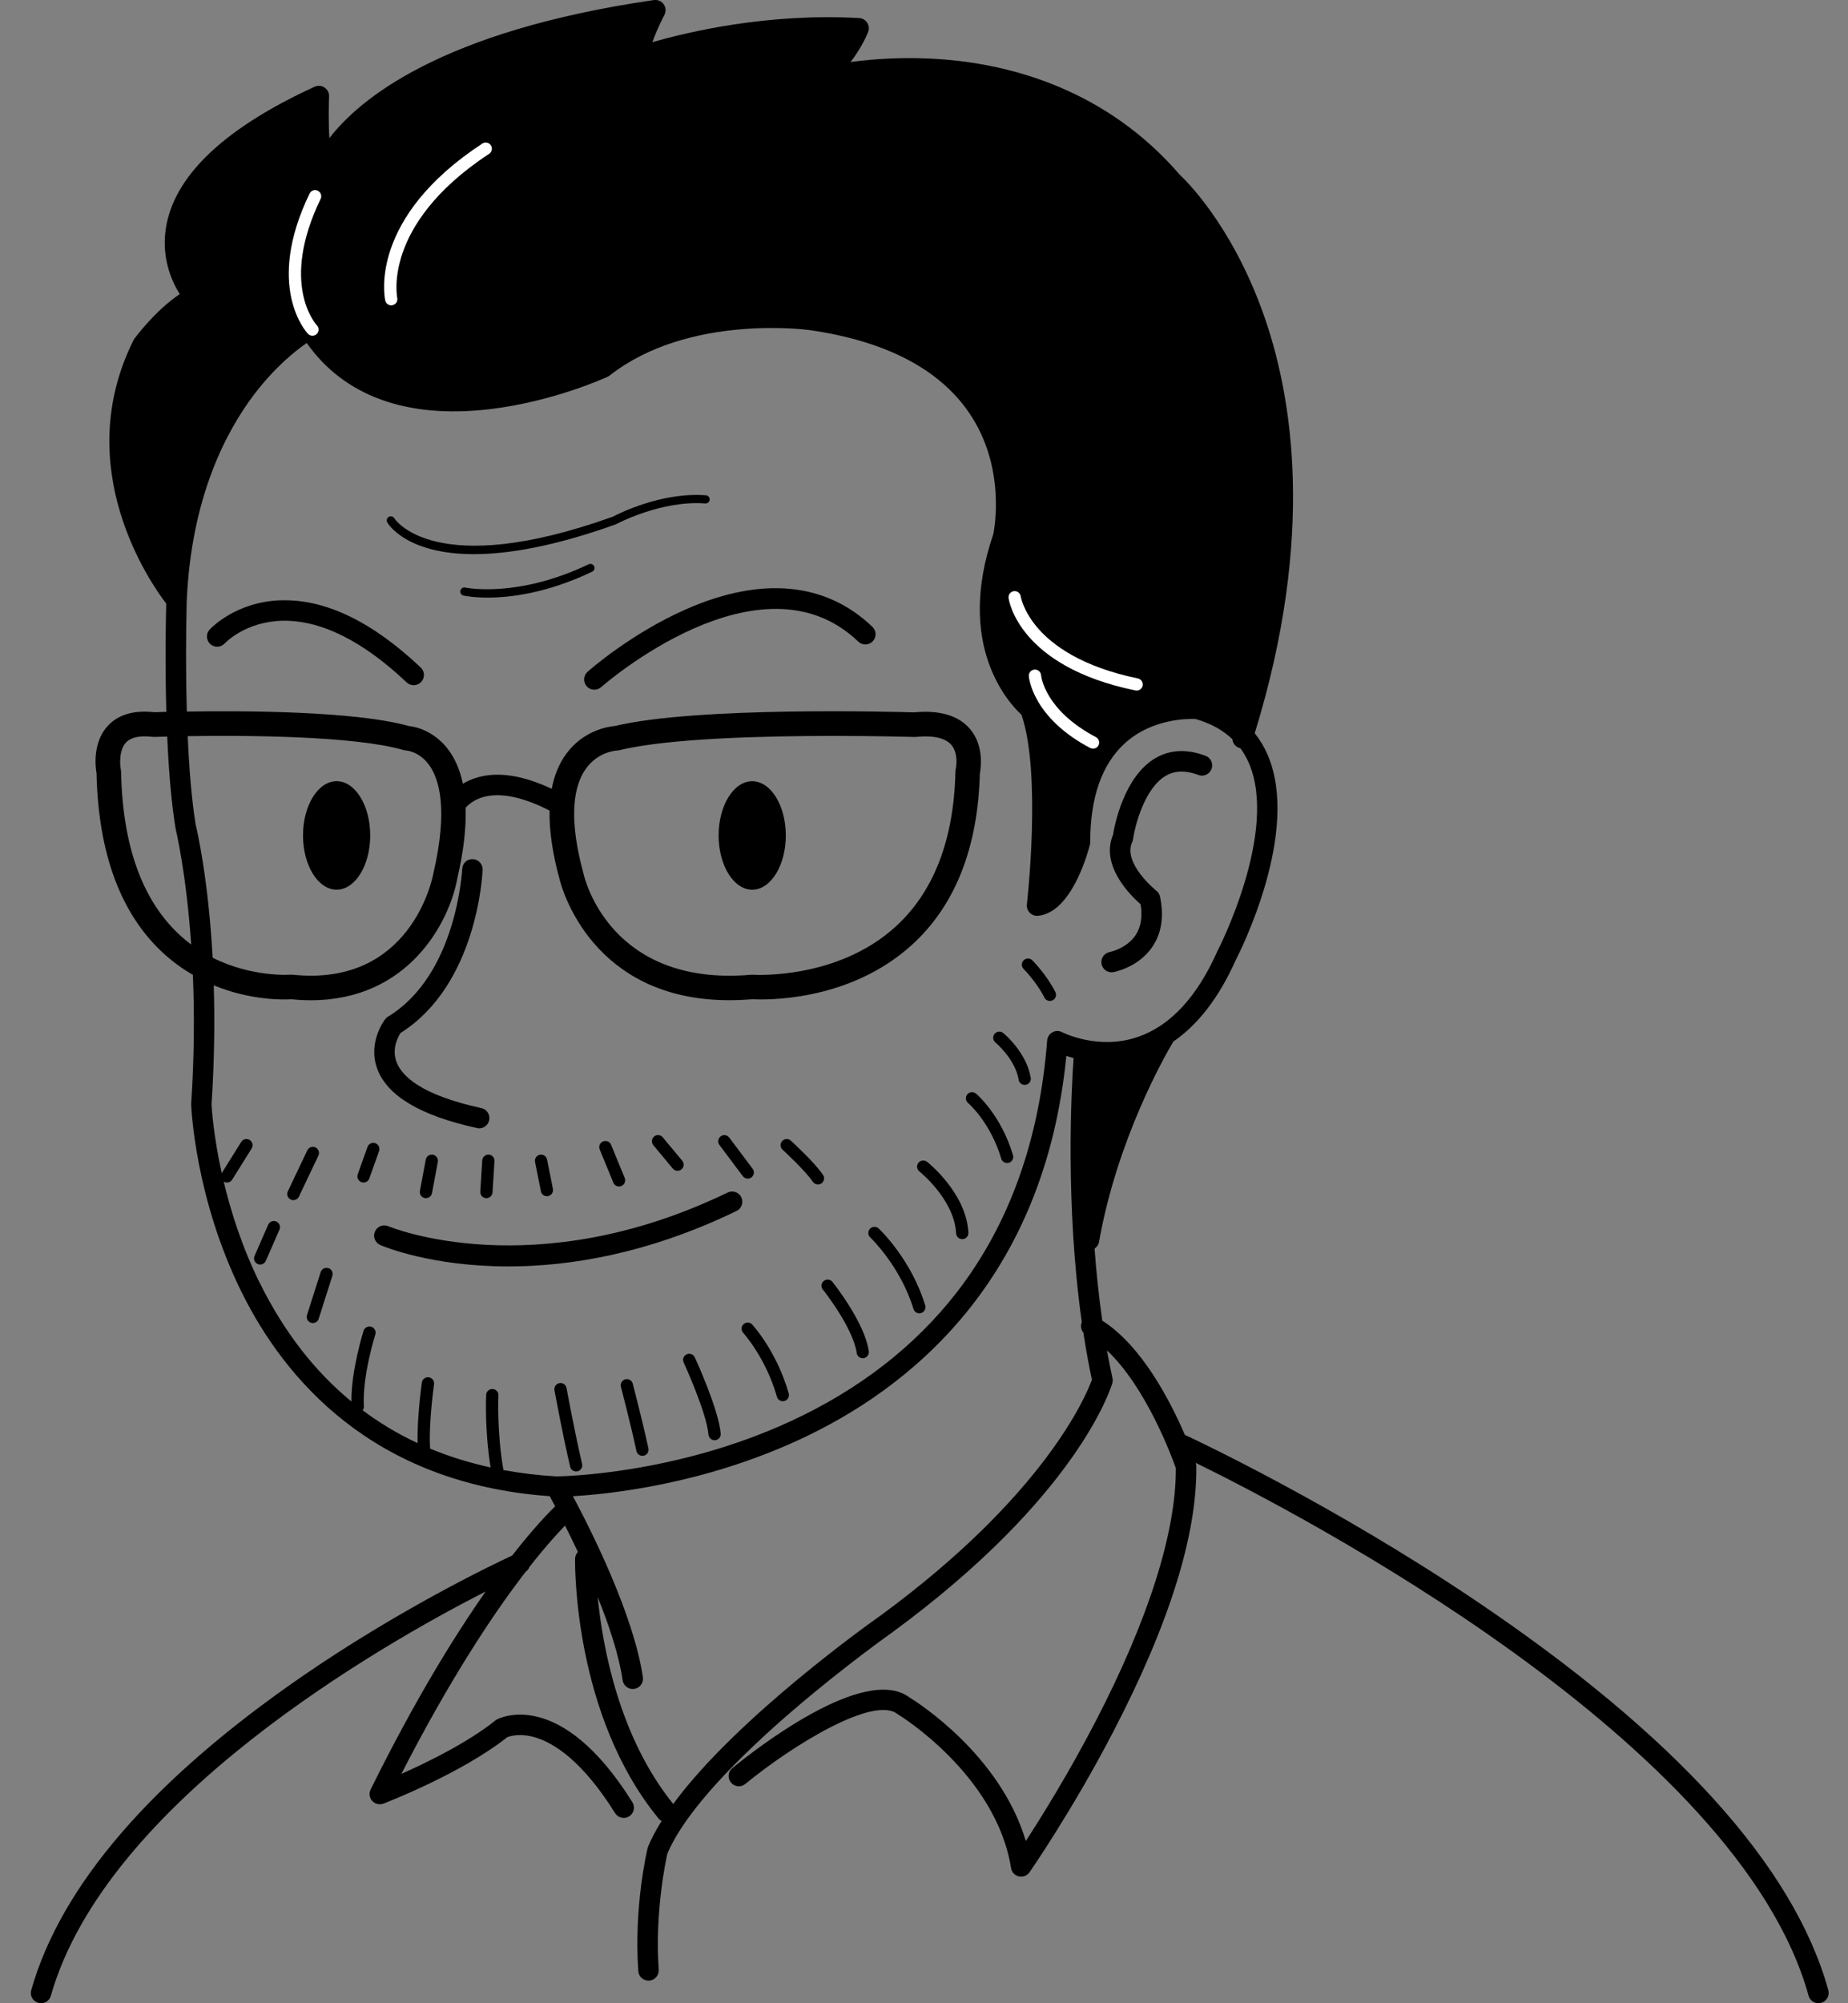
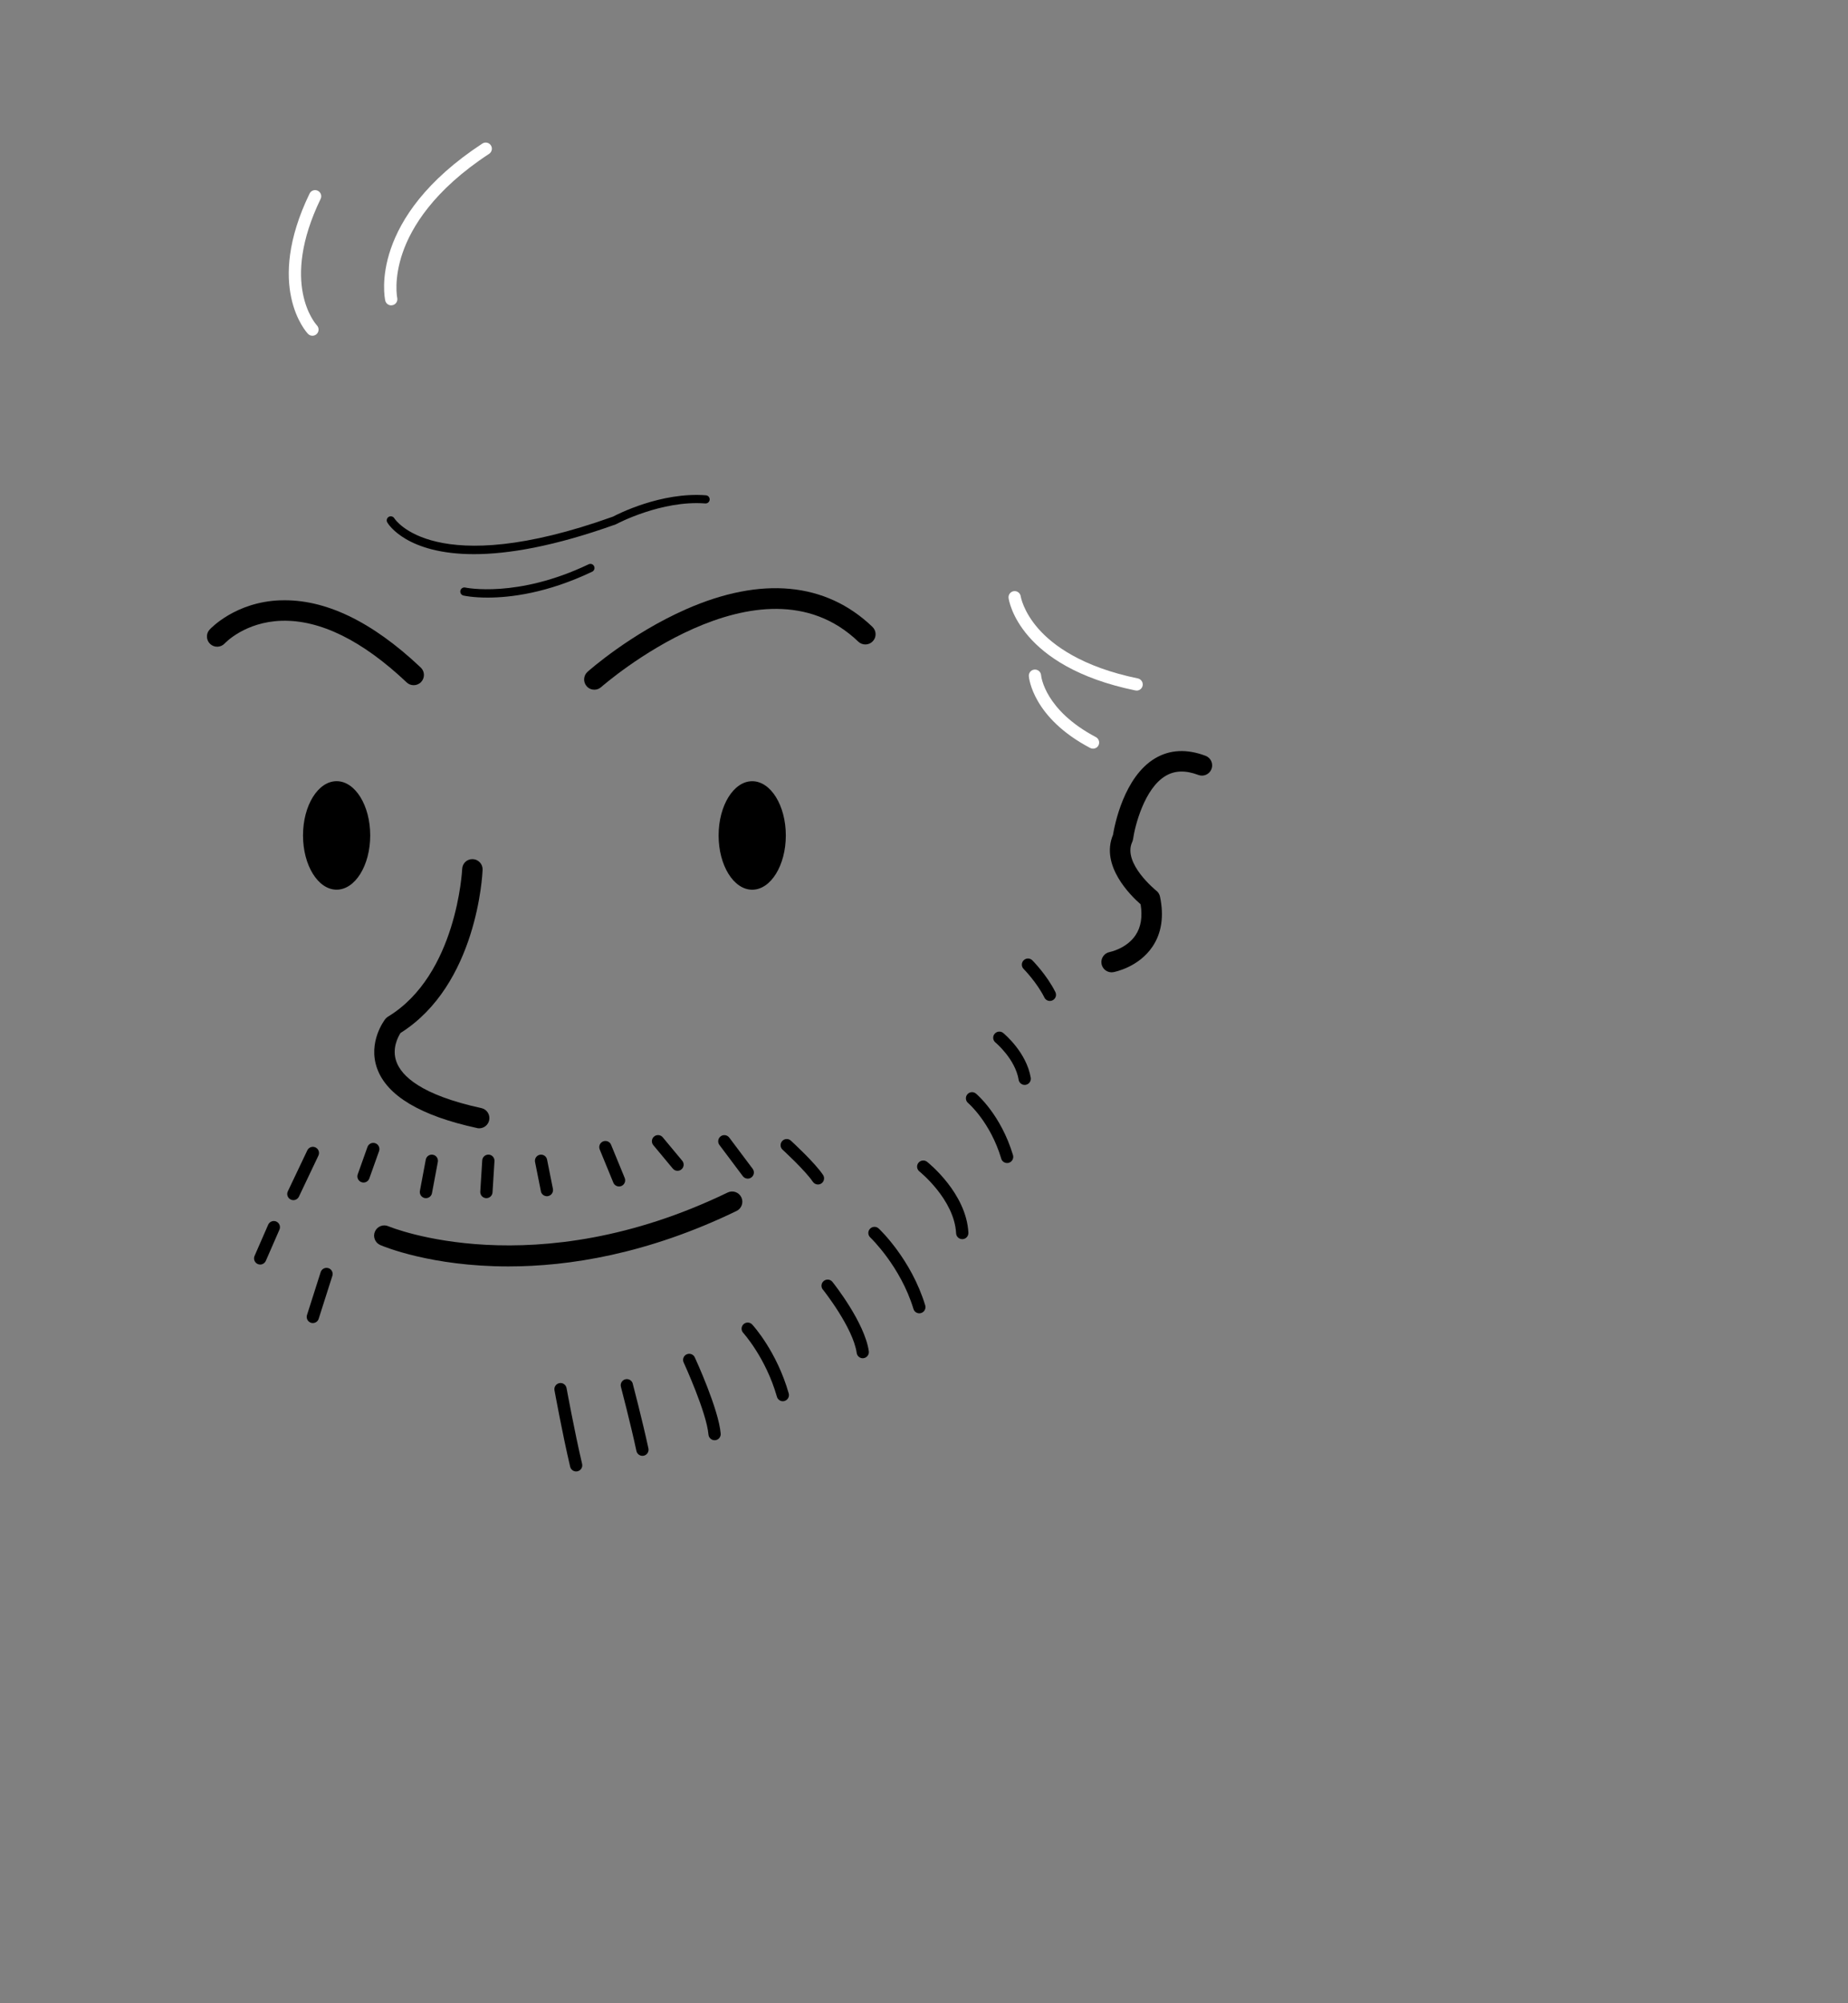
<svg xmlns="http://www.w3.org/2000/svg" width="120" height="130" viewBox="0 0 120 130" fill="none">
  <rect x="0" y="0" width="120" height="130" fill="#808080" stroke="none" />
  <g clip-path="url(#clip0_397_11038)">
    <path d="M40 34.019C40 34.019 40.024 34.008 40.037 34.003C40.066 33.987 42.958 32.453 45.796 32.671C45.948 32.681 46.07 32.572 46.081 32.426C46.091 32.28 45.982 32.152 45.836 32.142C42.926 31.918 40.082 33.378 39.803 33.527C28.21 37.68 25.638 33.689 25.606 33.636C25.531 33.511 25.369 33.468 25.244 33.54C25.117 33.615 25.074 33.777 25.149 33.904C25.22 34.027 26.414 35.962 30.775 35.962C32.965 35.962 35.955 35.473 40.002 34.022L40 34.019Z" fill="black" />
    <path d="M38.578 36.744C38.514 36.611 38.355 36.555 38.224 36.619C33.574 38.839 30.246 38.135 30.212 38.129C30.068 38.097 29.927 38.188 29.895 38.331C29.863 38.475 29.954 38.616 30.095 38.648C30.15 38.661 30.711 38.781 31.665 38.781C33.132 38.781 35.527 38.496 38.453 37.1C38.586 37.036 38.642 36.88 38.578 36.747V36.744Z" fill="black" />
    <path d="M30.974 73.206C31.022 73.217 31.07 73.222 31.115 73.222C31.421 73.222 31.697 73.01 31.764 72.698C31.841 72.34 31.615 71.986 31.256 71.909C27.296 71.05 26.073 69.803 25.744 68.907C25.43 68.054 25.848 67.285 26.007 67.035C30.98 63.911 31.328 56.751 31.338 56.445C31.354 56.078 31.067 55.77 30.703 55.754C30.328 55.736 30.028 56.023 30.012 56.39C30.009 56.459 29.669 63.263 25.199 65.972C25.13 66.014 25.072 66.067 25.021 66.129C24.973 66.19 23.87 67.623 24.489 69.34C25.127 71.109 27.309 72.409 30.977 73.204L30.974 73.206Z" fill="black" />
    <path d="M24.346 79.922C24.2 80.26 24.357 80.651 24.694 80.797C24.917 80.893 28.014 82.185 33.007 82.185C36.933 82.185 42.033 81.387 47.829 78.585C48.159 78.425 48.297 78.026 48.138 77.697C47.978 77.367 47.582 77.229 47.25 77.388C34.682 83.464 25.353 79.635 25.218 79.577C24.88 79.43 24.489 79.587 24.346 79.925V79.922Z" fill="black" />
-     <path d="M118.724 129.157C116.491 121.09 108.752 112.561 95.721 103.803C86.547 97.64 77.853 93.54 76.939 93.115C75.996 90.922 74.146 87.338 71.576 85.702C71.35 84.123 71.188 82.546 71.076 81.028C71.222 80.93 71.334 80.778 71.366 80.59C72.549 73.889 75.685 68.439 76.19 67.594C77.811 66.482 79.174 64.704 80.256 62.276C80.535 61.734 84.469 53.959 82.308 48.972C82.087 48.461 81.808 47.999 81.476 47.584C85.42 34.798 83.953 25.692 82.005 20.278C79.942 14.549 76.987 11.691 76.615 11.348C71.85 5.82 65.713 4.23 61.4 3.868C58.893 3.658 56.725 3.823 55.231 4.025C56.005 3.02 56.353 2.13 56.374 2.074C56.451 1.874 56.427 1.654 56.313 1.476C56.199 1.297 56.005 1.186 55.792 1.173C49.839 0.835 44.63 2.082 42.36 2.739C42.703 1.789 43.133 0.992 43.139 0.978C43.258 0.758 43.245 0.487 43.101 0.282C42.958 0.074 42.708 -0.032 42.461 0.003C28.582 2.015 23.304 6.474 21.388 8.965C21.324 7.915 21.345 6.79 21.369 6.264C21.38 6.033 21.268 5.812 21.077 5.682C20.886 5.551 20.639 5.533 20.428 5.629C14.725 8.245 11.493 11.233 10.824 14.514C10.398 16.599 11.137 18.234 11.671 19.087C10.082 20.148 8.79 21.895 8.729 21.977C8.708 22.006 8.687 22.038 8.671 22.073C4.53 30.358 9.776 37.845 10.794 39.172C10.77 40.022 10.709 42.923 10.8 46.196C10.42 46.207 10.151 46.215 10.029 46.22C8.692 46.071 7.672 46.371 6.996 47.108C6 48.193 6.197 49.775 6.268 50.181C6.383 55.448 7.874 59.402 10.693 61.936C11.289 62.47 11.905 62.906 12.524 63.263C12.626 65.679 12.623 68.49 12.415 71.622C12.415 71.646 12.415 71.667 12.415 71.691C12.424 71.935 12.676 77.771 15.693 83.862C18.467 89.465 24.189 96.274 35.697 97.095C35.785 97.257 35.904 97.478 36.05 97.752C35.562 98.225 34.591 99.236 33.257 100.948C32.027 101.517 25.973 104.407 19.541 108.842C9.846 115.539 3.953 122.367 2.027 129.152C1.926 129.505 2.13 129.872 2.484 129.973C2.545 129.989 2.606 130 2.664 130C2.954 130 3.22 129.809 3.302 129.516C6.895 116.874 24.875 106.677 31.538 103.279C29.489 106.196 26.919 110.36 24.067 116.129C23.945 116.374 23.987 116.669 24.171 116.871C24.354 117.073 24.644 117.142 24.899 117.044C25.106 116.964 29.946 115.1 32.933 112.739C33.108 112.668 33.789 112.444 34.828 112.771C35.995 113.138 37.828 114.284 39.939 117.658C40.064 117.86 40.282 117.972 40.502 117.972C40.622 117.972 40.744 117.94 40.853 117.871C41.164 117.677 41.26 117.267 41.063 116.953C36.385 109.469 32.428 111.495 32.263 111.585C32.229 111.604 32.197 111.625 32.165 111.652C30.374 113.085 27.75 114.366 26.063 115.116C29.241 108.908 32.003 104.814 33.815 102.415C33.922 102.274 34.025 102.139 34.129 102.006C34.243 101.926 34.328 101.817 34.376 101.69C35.402 100.381 36.197 99.509 36.691 99.004C36.949 99.512 37.233 100.089 37.526 100.711C37.416 100.828 37.345 100.982 37.342 101.155C37.337 101.567 37.254 111.306 42.772 118.02C42.825 118.086 42.891 118.134 42.961 118.174C42.604 118.743 42.307 119.298 42.084 119.838C42.07 119.87 42.06 119.905 42.052 119.937C42.014 120.091 41.151 123.752 41.448 127.916C41.472 128.266 41.765 128.532 42.11 128.532C42.126 128.532 42.142 128.532 42.158 128.532C42.525 128.506 42.798 128.189 42.775 127.822C42.511 124.124 43.234 120.745 43.333 120.298C45.772 114.531 57.772 106.053 57.902 105.959C69.971 97.124 72.139 90.06 72.227 89.765C72.259 89.659 72.262 89.547 72.238 89.438C72.108 88.842 71.991 88.239 71.882 87.635C74.436 90.034 76.099 94.556 76.352 95.269C76.379 99.406 74.577 105.093 71.135 111.724C69.389 115.087 67.621 117.921 66.611 119.471C64.937 113.872 59.587 110.479 59.058 110.155C56.127 107.959 48.967 113.585 47.556 114.739C47.271 114.97 47.229 115.39 47.463 115.675C47.694 115.959 48.114 116.002 48.398 115.768C51.577 113.167 56.746 110.038 58.274 111.229C58.295 111.245 58.317 111.261 58.341 111.274C58.404 111.312 64.687 115.161 65.652 121.226C65.695 121.495 65.897 121.71 66.16 121.768C66.21 121.779 66.258 121.784 66.308 121.784C66.524 121.784 66.728 121.681 66.853 121.5C66.88 121.46 69.623 117.517 72.307 112.348C75.935 105.361 77.742 99.573 77.681 95.141C77.681 95.072 77.668 95.005 77.646 94.939C77.646 94.939 77.646 94.934 77.644 94.931C84.221 98.153 112.874 113.024 117.44 129.511C117.522 129.806 117.788 129.997 118.08 129.997C118.139 129.997 118.2 129.989 118.259 129.973C118.612 129.875 118.819 129.508 118.721 129.154L118.724 129.157ZM11.743 60.742C9.264 58.503 7.956 54.919 7.863 50.091C7.863 50.043 7.855 49.993 7.847 49.947C7.783 49.626 7.719 48.684 8.177 48.19C8.495 47.844 9.077 47.719 9.904 47.818C9.947 47.823 9.986 47.826 10.029 47.823C10.047 47.823 10.348 47.812 10.858 47.799C10.948 49.876 11.113 51.989 11.395 53.736C11.398 53.755 11.403 53.773 11.406 53.792C11.416 53.834 12.089 56.597 12.415 61.295C12.187 61.125 11.964 60.944 11.743 60.745V60.742ZM12.703 53.497C12.434 51.833 12.277 49.793 12.19 47.773C15.802 47.717 22.983 47.738 26.201 48.674C26.257 48.69 26.329 48.7 26.384 48.706C26.419 48.706 27.214 48.77 27.843 49.615C28.519 50.524 29.116 52.486 28.141 56.677C28.141 56.687 28.136 56.701 28.133 56.714C28.077 57.014 26.677 64.044 19.025 63.255C18.999 63.252 18.972 63.249 18.943 63.249C18.919 63.249 18.898 63.249 18.874 63.252C18.842 63.252 16.375 63.438 13.808 62.151C13.524 56.996 12.793 53.872 12.703 53.497ZM16.899 83.323C15.732 80.975 14.993 78.638 14.526 76.679C14.526 76.679 14.526 76.679 14.528 76.681C14.595 76.721 14.667 76.742 14.738 76.742C14.871 76.742 15.002 76.676 15.076 76.554L16.341 74.528C16.458 74.341 16.399 74.094 16.213 73.977C16.027 73.86 15.78 73.916 15.663 74.105L14.398 76.131C14.398 76.131 14.398 76.131 14.398 76.133C13.859 73.69 13.75 71.938 13.736 71.683C13.925 68.811 13.949 66.219 13.88 63.943C16.306 64.943 18.47 64.876 18.927 64.847C19.36 64.89 19.777 64.911 20.181 64.911C26.515 64.911 29.167 59.875 29.693 57.02C30.1 55.273 30.278 53.739 30.235 52.423C30.419 52.213 30.78 51.891 31.394 51.721C32.497 51.415 33.972 51.721 35.686 52.603C35.66 53.89 35.875 55.377 36.335 57.057C36.473 57.626 38.437 64.911 47.362 64.908C47.837 64.908 48.337 64.887 48.855 64.844C49.565 64.884 55.077 65.07 59.204 61.327C62.014 58.78 63.499 55.036 63.627 50.2C63.701 49.806 63.898 48.355 62.968 47.283C62.221 46.425 61.006 46.071 59.351 46.228C58.274 46.196 45.246 45.832 39.917 47.116C39.498 47.153 37.906 47.387 36.784 48.9C36.314 49.535 35.995 50.301 35.827 51.192C33.956 50.309 32.327 50.059 30.98 50.458C30.618 50.564 30.312 50.705 30.057 50.862C29.871 49.971 29.547 49.216 29.079 48.607C28.258 47.536 27.158 47.174 26.56 47.118C23.062 46.137 15.777 46.116 12.131 46.177C12.025 42.373 12.126 39.038 12.126 38.988C12.418 32.307 14.661 28.029 16.49 25.614C17.861 23.806 19.211 22.746 19.918 22.259C22.339 25.697 26.416 27.183 31.761 26.558C35.907 26.074 39.317 24.514 39.46 24.447C39.508 24.426 39.551 24.399 39.591 24.367C44.723 20.342 52.499 21.411 52.579 21.422C57.495 22.131 60.977 23.934 62.925 26.782C65.328 30.289 64.576 34.298 64.499 34.67C62.014 41.899 65.524 45.646 66.332 46.387C67.645 50.229 66.691 58.602 66.68 58.689C66.657 58.886 66.726 59.086 66.864 59.229C67.002 59.373 67.199 59.447 67.395 59.429C69.516 59.25 70.579 55.563 70.771 54.826C70.784 54.77 70.792 54.715 70.792 54.659C70.792 51.761 71.544 49.605 73.027 48.248C74.85 46.584 77.258 46.64 77.638 46.661C78.624 46.946 79.411 47.382 80.025 47.969C80.049 48.227 80.222 48.461 80.485 48.544C80.506 48.552 80.527 48.554 80.548 48.56C80.758 48.847 80.939 49.163 81.091 49.506C83.033 53.983 79.111 61.611 79.071 61.688C79.065 61.702 79.057 61.712 79.052 61.726C77.737 64.685 76.009 66.554 73.915 67.282C71.316 68.186 68.993 66.995 68.972 66.985C68.775 66.878 68.536 66.881 68.339 66.99C68.142 67.099 68.015 67.299 67.996 67.522C67.504 73.972 65.532 79.468 62.136 83.855C59.417 87.364 55.779 90.185 51.319 92.24C43.856 95.681 36.534 95.806 36.12 95.811C34.932 95.739 33.791 95.601 32.691 95.399C32.255 92.913 32.362 90.579 32.364 90.555C32.375 90.334 32.205 90.148 31.987 90.137C31.772 90.127 31.58 90.297 31.57 90.515C31.564 90.613 31.463 92.78 31.857 95.229C30.475 94.928 29.167 94.522 27.931 94.008C27.82 92.421 28.181 89.855 28.184 89.832C28.216 89.613 28.064 89.411 27.846 89.379C27.626 89.348 27.426 89.499 27.394 89.717C27.381 89.818 27.073 92.001 27.118 93.652C25.848 93.062 24.66 92.352 23.554 91.525C23.605 91.453 23.636 91.366 23.628 91.27C23.509 89.342 24.362 86.628 24.37 86.601C24.436 86.391 24.319 86.168 24.109 86.101C23.902 86.035 23.676 86.152 23.61 86.359C23.575 86.468 22.802 88.93 22.82 90.951C20.431 88.989 18.456 86.444 16.904 83.323H16.899ZM38.052 49.873C38.849 48.772 40.024 48.706 40.066 48.706C40.122 48.706 40.181 48.695 40.236 48.682C43.364 47.911 49.626 47.757 54.133 47.757C57.097 47.757 59.3 47.823 59.356 47.826C59.393 47.826 59.428 47.826 59.462 47.823C60.241 47.743 61.269 47.767 61.764 48.326C62.285 48.919 62.061 49.916 62.061 49.921C62.048 49.977 62.04 50.035 62.04 50.094C61.939 54.505 60.629 57.884 58.152 60.139C54.341 63.603 48.964 63.257 48.911 63.255C48.869 63.252 48.823 63.252 48.781 63.255C39.62 64.058 37.956 56.993 37.89 56.693C37.887 56.677 37.882 56.663 37.879 56.648C37.029 53.547 37.087 51.205 38.054 49.876L38.052 49.873ZM57.131 104.875C56.696 105.18 47.851 111.431 43.715 117.068C40.205 112.721 39.133 106.901 38.812 103.644C39.551 105.478 40.191 107.406 40.43 109.038C40.478 109.368 40.763 109.607 41.087 109.607C41.119 109.607 41.151 109.607 41.185 109.599C41.549 109.546 41.799 109.208 41.746 108.844C41.151 104.798 38.376 99.291 37.201 97.095C39.606 96.957 45.594 96.327 51.832 93.461C59.024 90.156 67.802 83.155 69.243 68.522C69.386 68.569 69.543 68.617 69.713 68.662C69.567 70.736 69.171 78.181 70.247 85.801C70.151 86.032 70.194 86.293 70.348 86.479C70.505 87.502 70.688 88.526 70.904 89.536C70.524 90.584 67.831 97.045 57.131 104.877V104.875Z" fill="black" />
    <path d="M21.858 57.735C23.063 57.735 24.04 56.159 24.04 54.215C24.04 52.271 23.063 50.695 21.858 50.695C20.653 50.695 19.676 52.271 19.676 54.215C19.676 56.159 20.653 57.735 21.858 57.735Z" fill="black" />
    <path d="M48.845 57.738C50.049 57.738 51.027 56.161 51.027 54.218C51.027 52.274 50.049 50.697 48.845 50.697C47.641 50.697 46.663 52.274 46.663 54.218C46.663 56.161 47.641 57.738 48.845 57.738Z" fill="black" />
    <path d="M18.207 38.956C15.286 39.062 13.681 40.785 13.611 40.857C13.364 41.128 13.383 41.543 13.651 41.793C13.92 42.04 14.34 42.024 14.589 41.758C14.643 41.7 15.924 40.357 18.289 40.285C20.777 40.214 23.517 41.554 26.406 44.284C26.533 44.407 26.698 44.465 26.863 44.465C27.038 44.465 27.216 44.396 27.346 44.258C27.599 43.992 27.586 43.569 27.32 43.319C24.149 40.32 21.088 38.855 18.207 38.959V38.956Z" fill="black" />
    <path d="M44.542 39.541C40.949 41.123 38.267 43.495 38.153 43.596C37.879 43.84 37.855 44.26 38.097 44.534C38.227 44.683 38.41 44.758 38.594 44.758C38.751 44.758 38.907 44.702 39.035 44.59C39.139 44.5 49.366 35.54 55.733 41.639C55.999 41.891 56.419 41.883 56.672 41.617C56.927 41.352 56.916 40.931 56.65 40.679C53.623 37.778 49.435 37.385 44.539 39.541H44.542Z" fill="black" />
    <path d="M72.179 63.098C72.219 63.098 72.259 63.095 72.299 63.087C72.365 63.076 73.931 62.776 74.834 61.436C75.427 60.559 75.592 59.466 75.326 58.19C75.294 58.035 75.209 57.897 75.084 57.801C75.063 57.783 72.881 56.023 73.519 54.643C73.545 54.584 73.564 54.52 73.575 54.457C73.697 53.59 74.316 51.162 75.688 50.352C76.288 49.995 76.984 49.977 77.814 50.29C78.156 50.421 78.539 50.248 78.669 49.905C78.8 49.562 78.627 49.179 78.284 49.049C77.07 48.589 75.966 48.642 75.007 49.211C72.977 50.415 72.371 53.574 72.272 54.178C71.438 56.172 73.407 58.107 74.066 58.684C74.197 59.492 74.088 60.165 73.739 60.686C73.163 61.553 72.086 61.776 72.06 61.782C71.701 61.848 71.462 62.194 71.528 62.553C71.587 62.874 71.866 63.098 72.182 63.098H72.179Z" fill="black" />
    <path d="M67.818 64.735C67.887 64.876 68.028 64.956 68.174 64.956C68.235 64.956 68.294 64.943 68.352 64.913C68.549 64.815 68.629 64.576 68.53 64.379C67.975 63.268 67.071 62.358 67.034 62.319C66.88 62.162 66.627 62.162 66.471 62.319C66.314 62.473 66.314 62.725 66.471 62.882C66.478 62.89 67.321 63.741 67.818 64.735Z" fill="black" />
    <path d="M66.144 70.072C66.176 70.266 66.346 70.404 66.537 70.404C66.558 70.404 66.582 70.404 66.603 70.399C66.821 70.361 66.968 70.157 66.93 69.939C66.657 68.29 65.206 67.086 65.144 67.035C64.974 66.897 64.725 66.921 64.584 67.091C64.443 67.261 64.469 67.511 64.639 67.652C64.653 67.663 65.92 68.721 66.146 70.069L66.144 70.072Z" fill="black" />
    <path d="M65.014 75.19C65.065 75.362 65.224 75.474 65.397 75.474C65.434 75.474 65.474 75.469 65.511 75.458C65.721 75.394 65.841 75.174 65.779 74.961C64.993 72.342 63.438 71.023 63.374 70.968C63.204 70.827 62.954 70.851 62.814 71.018C62.673 71.186 62.694 71.438 62.864 71.579C62.877 71.592 64.305 72.813 65.017 75.19H65.014Z" fill="black" />
    <path d="M59.316 84.945C59.369 85.118 59.526 85.227 59.696 85.227C59.736 85.227 59.773 85.221 59.813 85.208C60.023 85.144 60.142 84.921 60.079 84.711C59.172 81.73 57.145 79.803 57.057 79.723C56.895 79.571 56.645 79.582 56.493 79.742C56.342 79.901 56.35 80.154 56.512 80.305C56.531 80.324 58.474 82.174 59.316 84.945Z" fill="black" />
    <path d="M59.704 76.022C59.725 76.04 61.971 77.843 62.085 80.037C62.096 80.249 62.271 80.414 62.484 80.414C62.492 80.414 62.497 80.414 62.505 80.414C62.726 80.403 62.893 80.215 62.883 79.994C62.747 77.436 60.302 75.477 60.198 75.394C60.026 75.259 59.776 75.288 59.638 75.461C59.499 75.634 59.531 75.884 59.704 76.022Z" fill="black" />
    <path d="M53.434 83.684C53.453 83.708 55.396 86.154 55.63 87.8C55.659 88 55.829 88.143 56.023 88.143C56.042 88.143 56.06 88.143 56.079 88.138C56.297 88.106 56.448 87.904 56.416 87.686C56.151 85.825 54.139 83.294 54.054 83.187C53.916 83.014 53.666 82.988 53.493 83.126C53.32 83.264 53.294 83.514 53.429 83.687L53.434 83.684Z" fill="black" />
    <path d="M52.781 76.689C52.858 76.804 52.983 76.867 53.113 76.867C53.19 76.867 53.267 76.846 53.334 76.801C53.517 76.679 53.567 76.431 53.445 76.248C52.919 75.456 51.42 74.081 51.356 74.022C51.194 73.874 50.942 73.884 50.793 74.046C50.644 74.209 50.654 74.461 50.817 74.61C50.833 74.623 52.308 75.979 52.781 76.692V76.689Z" fill="black" />
    <path d="M48.284 85.931C48.122 86.08 48.111 86.333 48.26 86.495C48.273 86.511 49.727 88.111 50.45 90.642C50.5 90.818 50.66 90.932 50.833 90.932C50.87 90.932 50.907 90.927 50.942 90.916C51.154 90.855 51.276 90.634 51.215 90.424C50.439 87.704 48.911 86.027 48.845 85.955C48.696 85.793 48.443 85.782 48.281 85.934L48.284 85.931Z" fill="black" />
    <path d="M44.587 87.888C44.388 87.981 44.3 88.218 44.393 88.417C44.409 88.449 45.884 91.663 46.004 93.096C46.022 93.304 46.195 93.463 46.4 93.463C46.41 93.463 46.421 93.463 46.434 93.463C46.655 93.445 46.817 93.253 46.798 93.033C46.668 91.461 45.18 88.223 45.116 88.085C45.023 87.885 44.786 87.797 44.587 87.891V87.888Z" fill="black" />
    <path d="M41.09 89.794C41.034 89.582 40.816 89.454 40.603 89.51C40.391 89.566 40.263 89.784 40.319 89.996C40.324 90.02 40.954 92.416 41.326 94.16C41.366 94.346 41.531 94.476 41.714 94.476C41.741 94.476 41.77 94.474 41.799 94.468C42.014 94.423 42.153 94.21 42.105 93.995C41.727 92.232 41.095 89.821 41.087 89.797L41.09 89.794Z" fill="black" />
    <path d="M36.789 90.079C36.749 89.863 36.542 89.717 36.327 89.757C36.112 89.797 35.965 90.004 36.005 90.22C36.011 90.246 36.518 93.041 37.023 95.181C37.066 95.364 37.23 95.489 37.411 95.489C37.441 95.489 37.472 95.487 37.502 95.479C37.717 95.428 37.85 95.213 37.799 95C37.302 92.881 36.795 90.108 36.789 90.079Z" fill="black" />
    <path d="M20.487 74.461C20.288 74.365 20.051 74.451 19.956 74.65L18.69 77.311C18.595 77.511 18.68 77.747 18.879 77.843C18.935 77.87 18.993 77.883 19.049 77.883C19.198 77.883 19.341 77.798 19.411 77.654L20.676 74.993C20.771 74.794 20.686 74.557 20.487 74.461Z" fill="black" />
    <path d="M23.474 76.716C23.519 76.732 23.565 76.74 23.607 76.74C23.772 76.74 23.923 76.639 23.982 76.474L24.614 74.701C24.689 74.493 24.58 74.264 24.372 74.19C24.165 74.116 23.937 74.225 23.862 74.432L23.23 76.205C23.155 76.413 23.264 76.641 23.472 76.716H23.474Z" fill="black" />
    <path d="M27.66 77.753C27.849 77.753 28.016 77.62 28.051 77.428L28.431 75.402C28.471 75.187 28.33 74.977 28.112 74.937C27.894 74.897 27.687 75.038 27.647 75.256L27.267 77.282C27.227 77.498 27.368 77.708 27.586 77.748C27.61 77.753 27.636 77.755 27.66 77.755V77.753Z" fill="black" />
    <path d="M31.314 75.304L31.187 77.33C31.174 77.551 31.341 77.74 31.559 77.753C31.567 77.753 31.575 77.753 31.583 77.753C31.793 77.753 31.968 77.591 31.982 77.378L32.109 75.352C32.122 75.131 31.955 74.942 31.737 74.929C31.511 74.919 31.328 75.083 31.314 75.301V75.304Z" fill="black" />
    <path d="M35.12 77.306C35.157 77.495 35.325 77.628 35.511 77.628C35.538 77.628 35.564 77.628 35.591 77.62C35.806 77.577 35.947 77.367 35.904 77.152L35.524 75.251C35.482 75.035 35.269 74.895 35.056 74.937C34.841 74.98 34.7 75.19 34.743 75.405L35.123 77.306H35.12Z" fill="black" />
    <path d="M39.827 76.748C39.891 76.902 40.04 76.995 40.197 76.995C40.247 76.995 40.297 76.984 40.348 76.966C40.553 76.881 40.648 76.649 40.566 76.445L39.681 74.291C39.599 74.086 39.367 73.991 39.16 74.073C38.955 74.158 38.86 74.389 38.942 74.594L39.827 76.748Z" fill="black" />
    <path d="M43.689 75.836C43.769 75.931 43.88 75.979 43.994 75.979C44.085 75.979 44.175 75.95 44.249 75.886C44.42 75.745 44.441 75.493 44.3 75.325L43.035 73.805C42.894 73.634 42.642 73.613 42.474 73.754C42.304 73.895 42.283 74.147 42.424 74.315L43.689 75.836Z" fill="black" />
    <path d="M48.236 76.328C48.313 76.431 48.435 76.487 48.555 76.487C48.637 76.487 48.722 76.461 48.794 76.407C48.97 76.275 49.007 76.025 48.874 75.849L47.354 73.823C47.221 73.648 46.971 73.61 46.796 73.743C46.62 73.876 46.583 74.126 46.716 74.302L48.236 76.328Z" fill="black" />
    <path d="M17.941 79.271C17.739 79.183 17.505 79.274 17.415 79.476L16.53 81.502C16.442 81.704 16.532 81.938 16.734 82.028C16.788 82.052 16.841 82.063 16.894 82.063C17.048 82.063 17.194 81.972 17.261 81.823L18.146 79.797C18.233 79.595 18.143 79.361 17.941 79.271Z" fill="black" />
    <path d="M21.322 82.297C21.111 82.23 20.888 82.347 20.822 82.555L19.934 85.341C19.868 85.551 19.985 85.774 20.192 85.841C20.232 85.854 20.272 85.859 20.314 85.859C20.484 85.859 20.641 85.75 20.694 85.58L21.582 82.794C21.648 82.584 21.532 82.36 21.324 82.294L21.322 82.297Z" fill="black" />
    <path d="M25.404 19.816C25.22 19.816 25.056 19.691 25.016 19.505C24.968 19.289 23.926 14.158 31.322 9.316C31.506 9.197 31.753 9.247 31.875 9.431C31.995 9.614 31.944 9.861 31.761 9.984C28.139 12.353 26.711 14.772 26.151 16.386C25.547 18.122 25.792 19.321 25.794 19.332C25.84 19.547 25.704 19.76 25.489 19.805C25.459 19.81 25.43 19.816 25.404 19.816Z" fill="white" />
    <path d="M20.288 21.788C20.181 21.788 20.078 21.746 19.998 21.664C19.881 21.541 17.186 18.585 20.102 12.563C20.197 12.363 20.436 12.281 20.633 12.377C20.832 12.472 20.915 12.711 20.819 12.908C18.162 18.404 20.479 21.007 20.58 21.116C20.729 21.278 20.721 21.528 20.561 21.68C20.484 21.751 20.386 21.788 20.288 21.788Z" fill="white" />
    <path d="M70.975 48.584C70.912 48.584 70.85 48.568 70.789 48.538C67.055 46.574 66.816 43.989 66.808 43.88C66.792 43.66 66.954 43.468 67.175 43.452C67.393 43.436 67.584 43.598 67.603 43.816C67.611 43.917 67.853 46.09 71.161 47.834C71.355 47.938 71.43 48.177 71.329 48.373C71.257 48.509 71.119 48.586 70.975 48.586V48.584Z" fill="white" />
    <path d="M73.803 44.813C73.777 44.813 73.75 44.811 73.723 44.805C66.183 43.258 65.516 38.993 65.493 38.813C65.463 38.594 65.615 38.392 65.833 38.363C66.051 38.334 66.25 38.486 66.282 38.704C66.284 38.725 66.444 39.687 67.433 40.809C68.363 41.862 70.237 43.277 73.885 44.026C74.101 44.072 74.239 44.282 74.197 44.497C74.157 44.686 73.992 44.816 73.806 44.816L73.803 44.813Z" fill="white" />
  </g>
  <defs>
    <clipPath id="clip0_397_11038">
      <rect width="116.748" height="130" fill="white" transform="translate(2)" />
    </clipPath>
  </defs>
</svg>